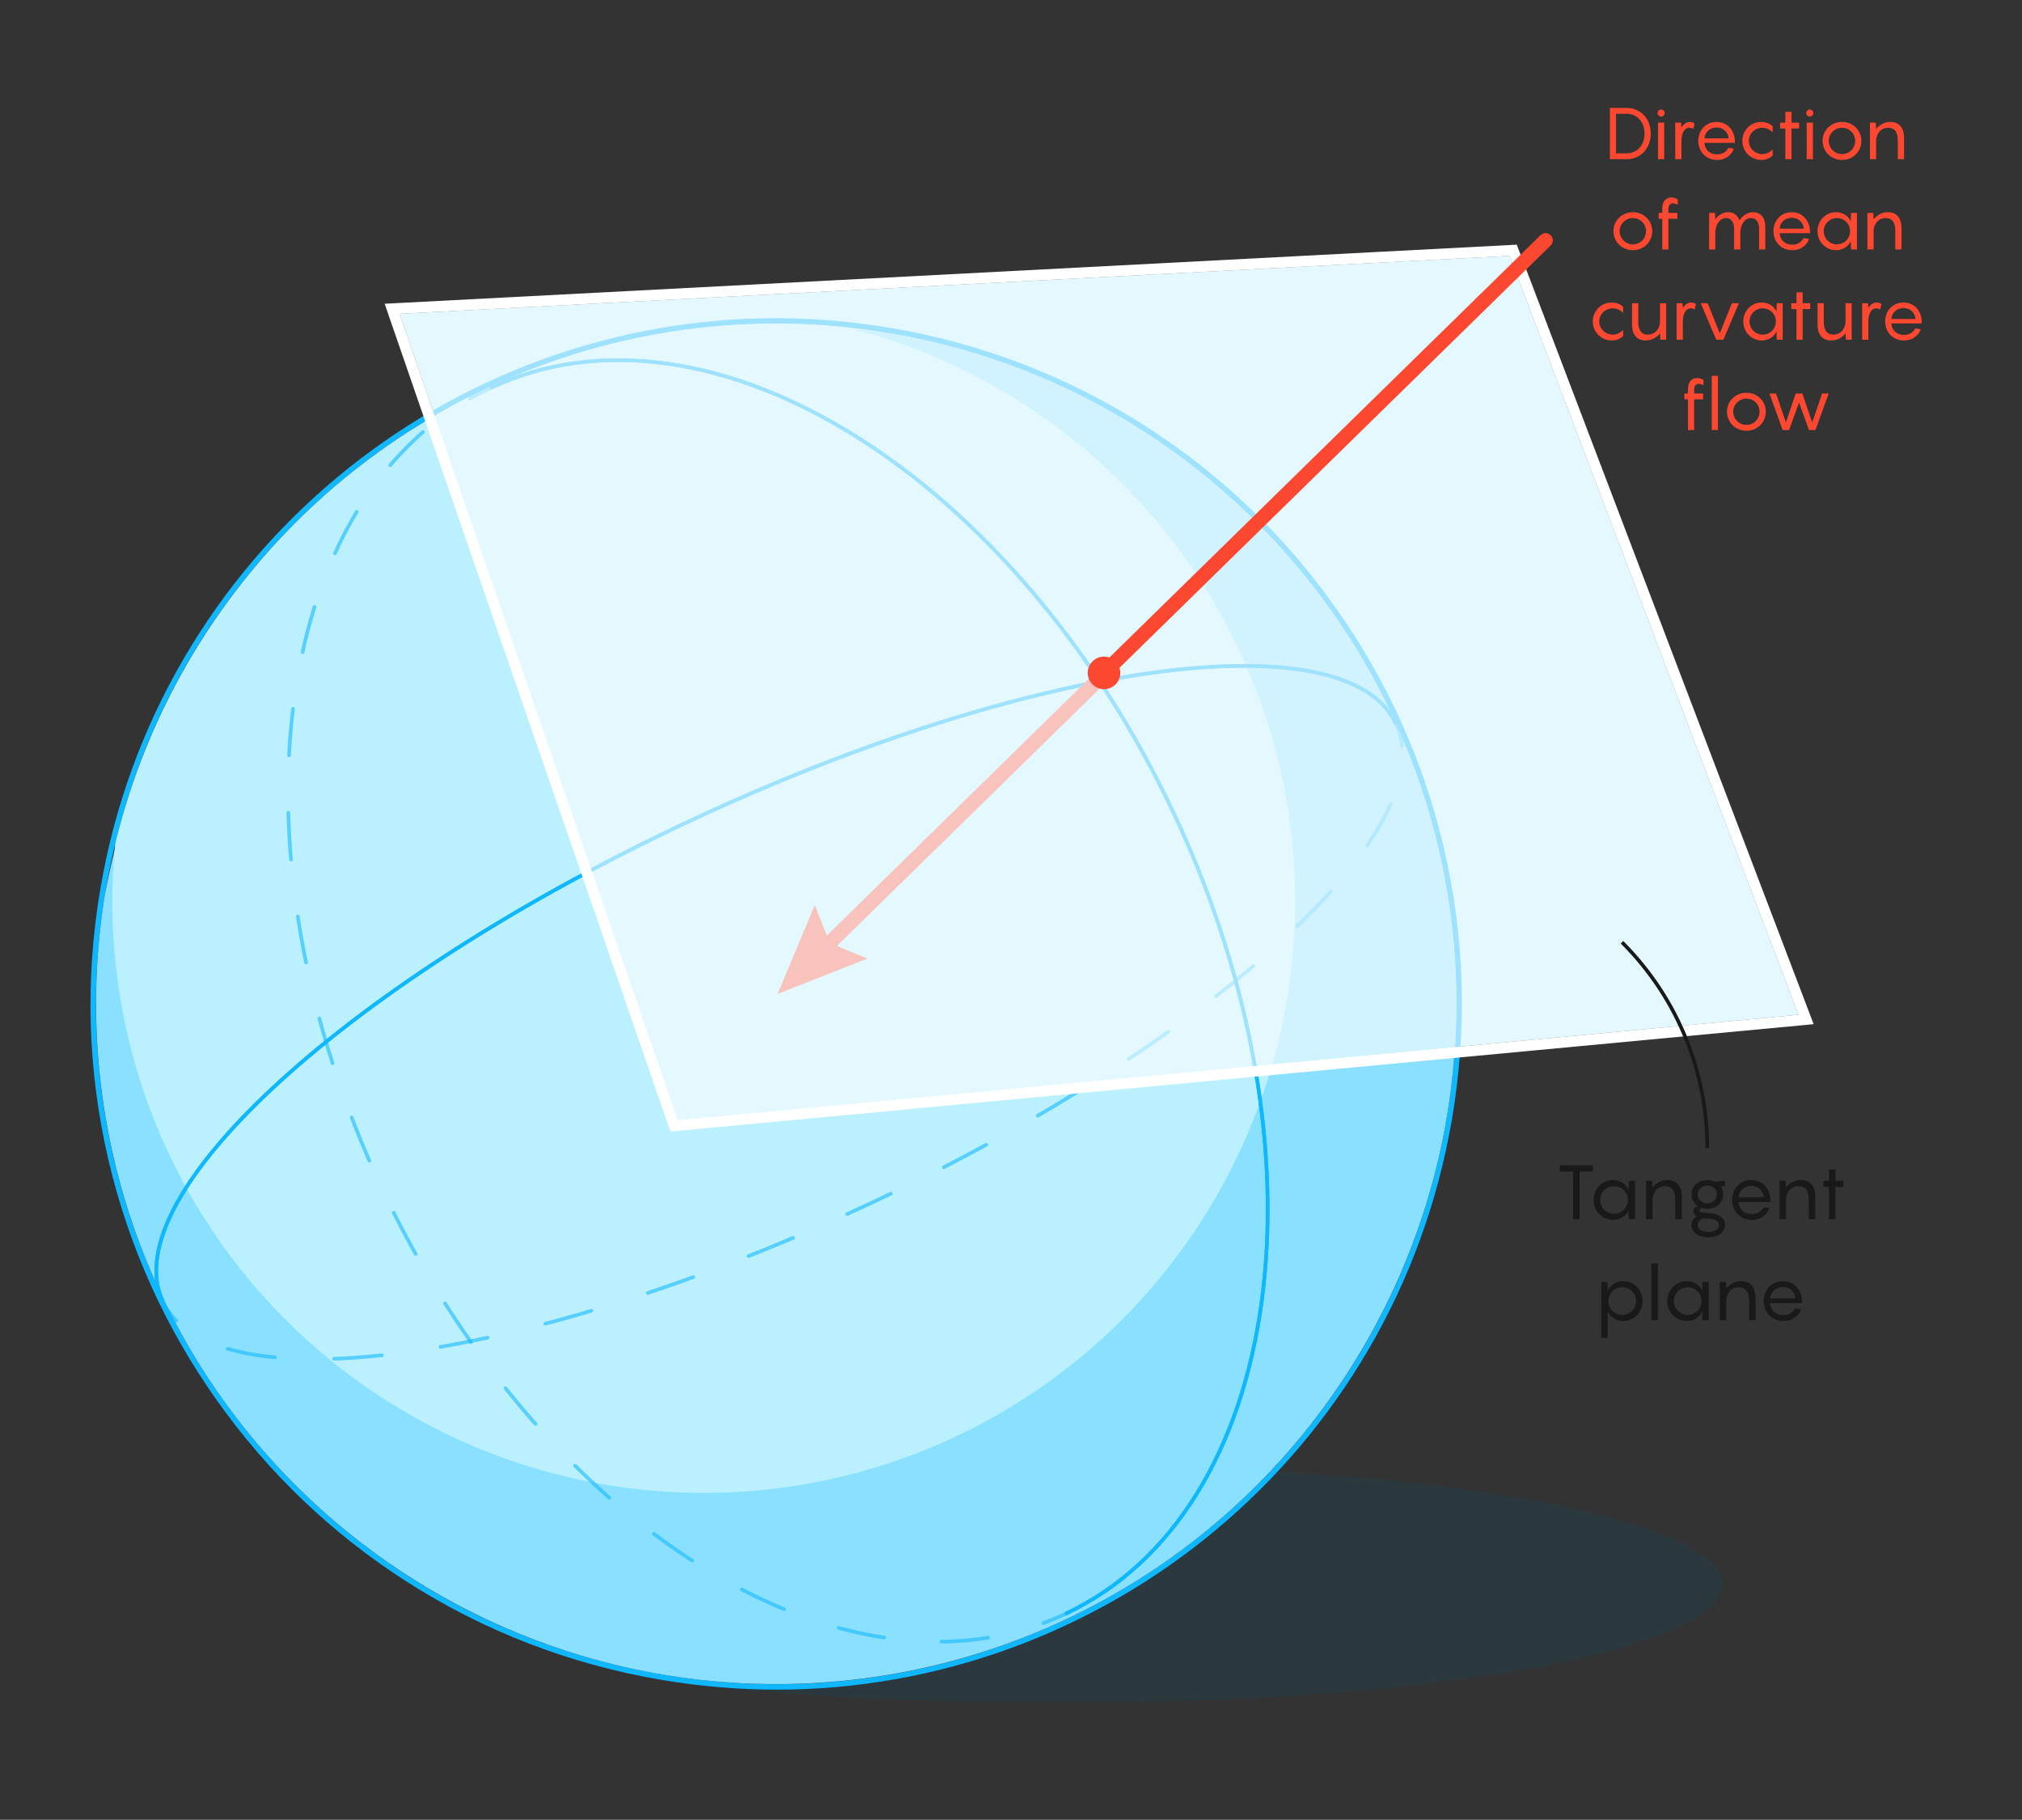
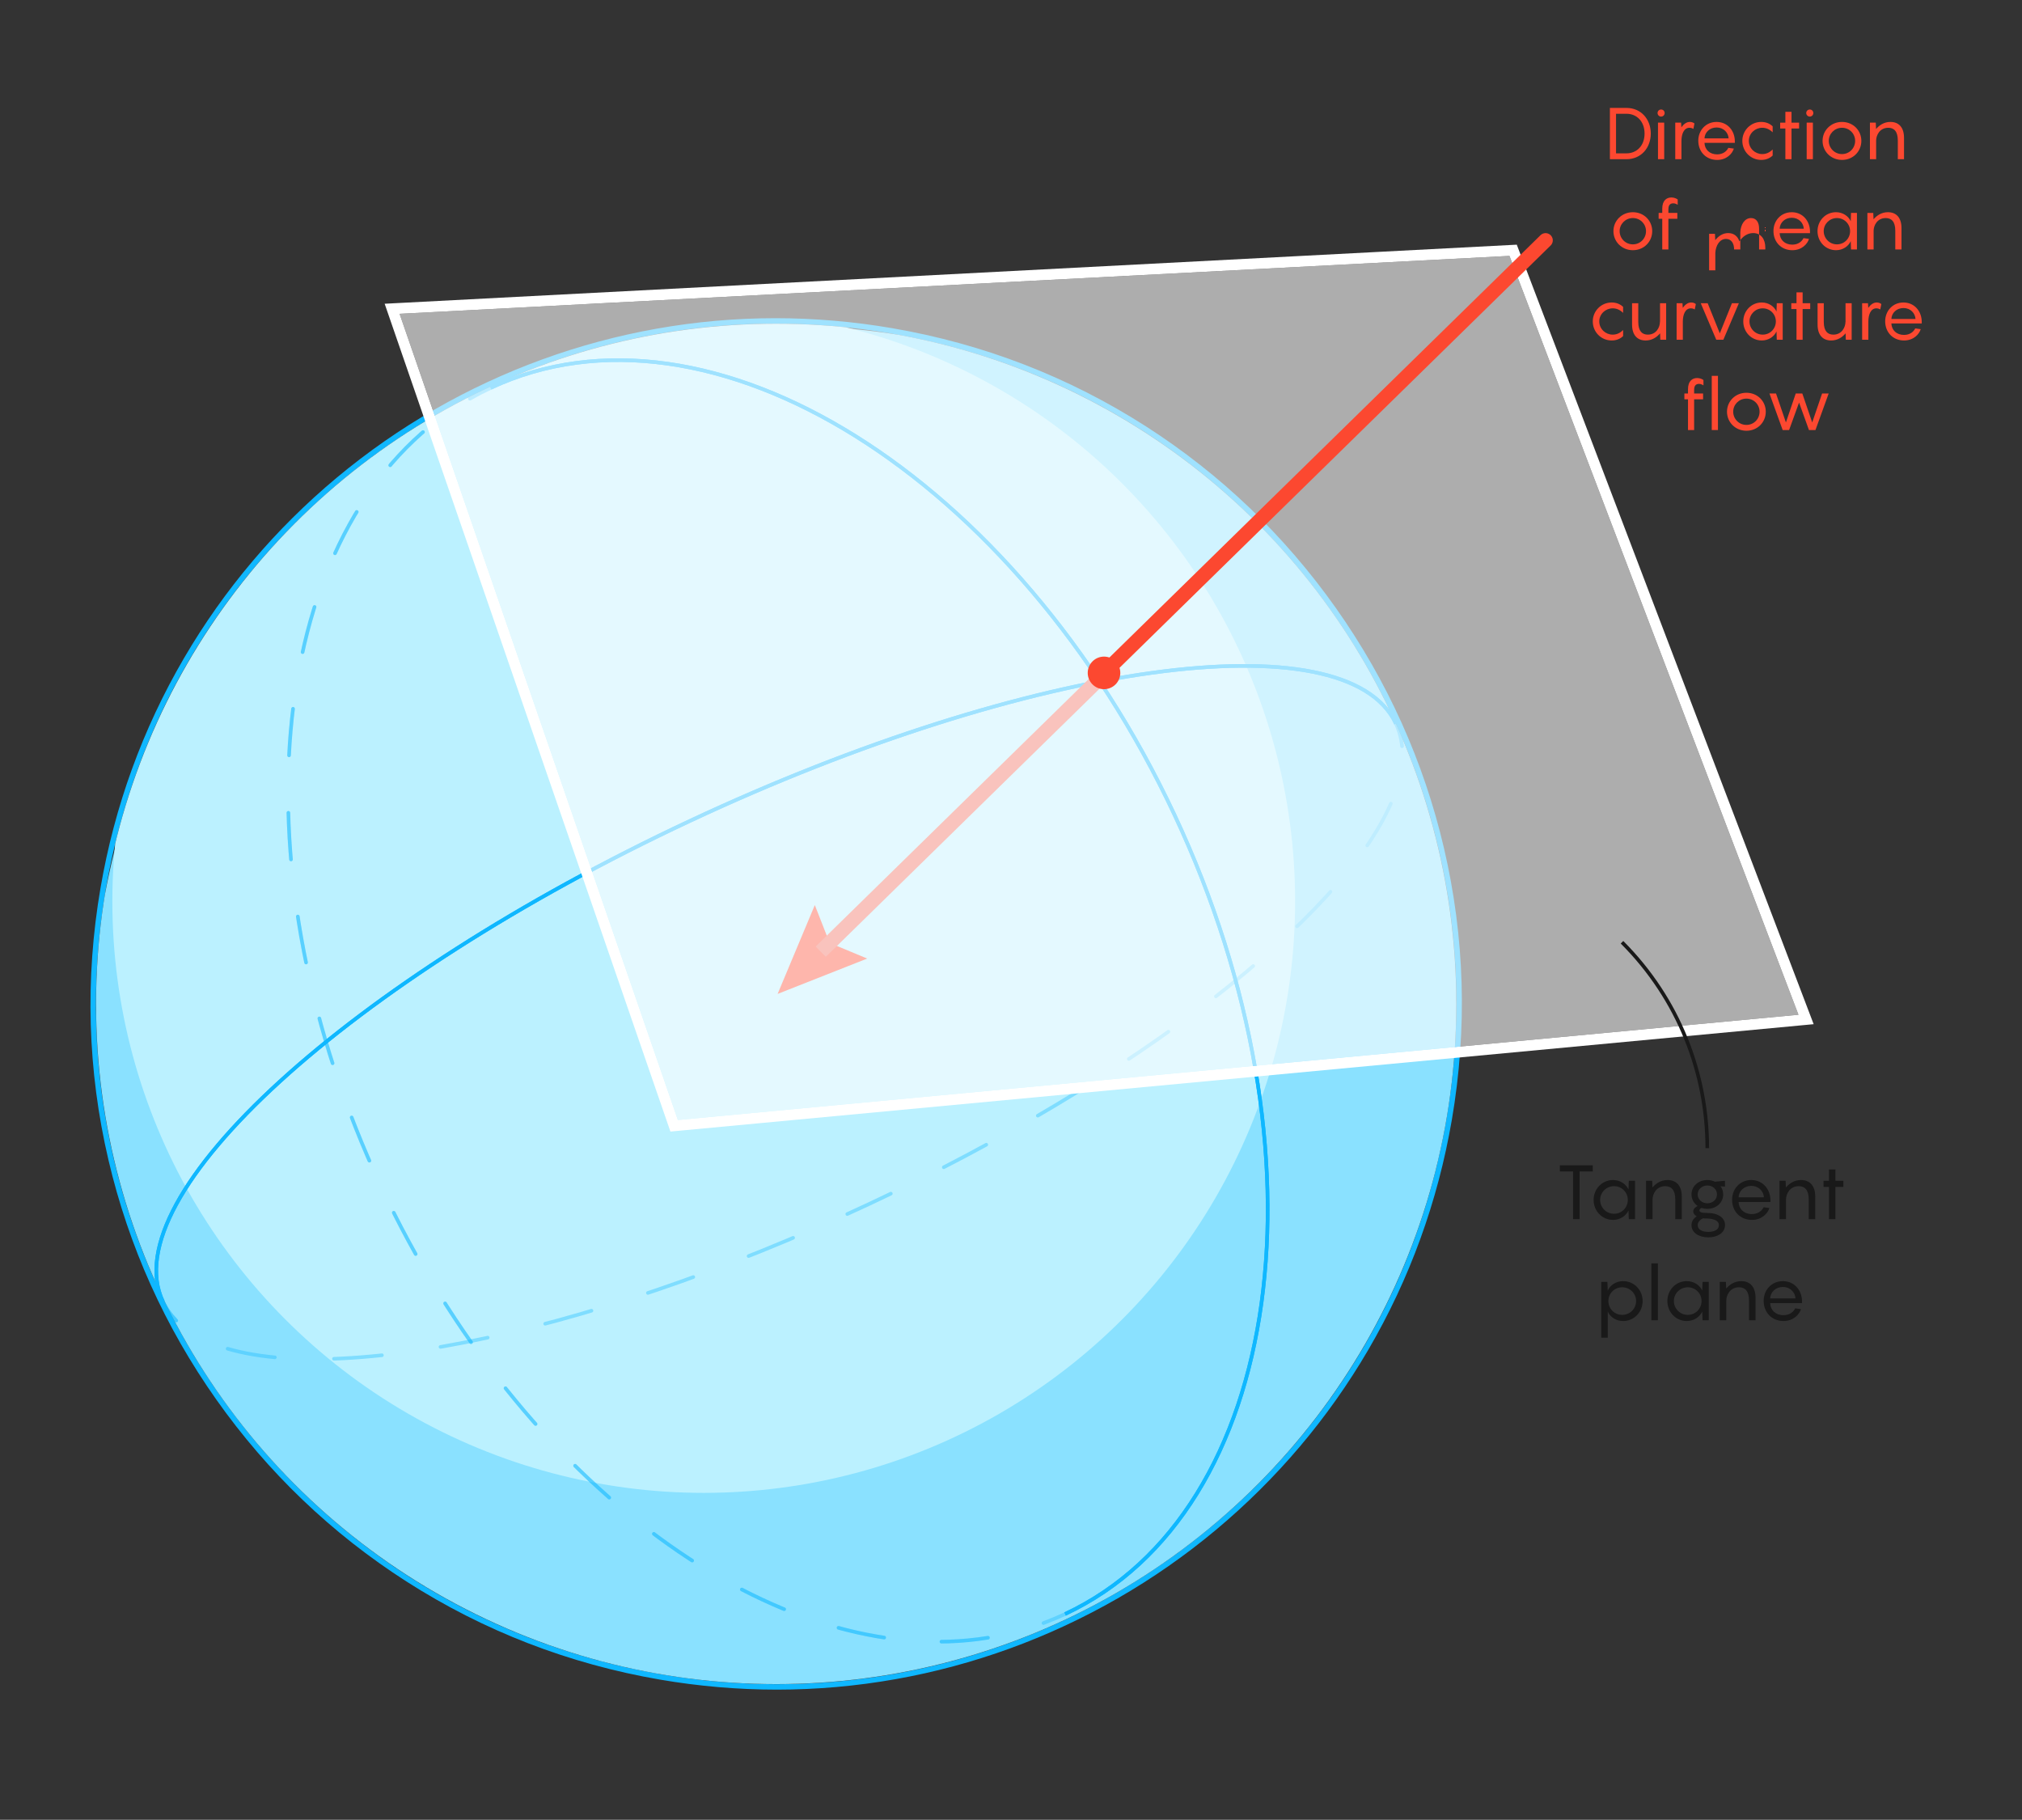
<svg xmlns="http://www.w3.org/2000/svg" width="560" height="503.939" version="1.1" viewBox="0 0 560 503.939">
  <rect x="0" y="0" width="560" height="503.939" fill="#333333" stroke="none" />
  <defs>
    <style>
      .st0, .st1, .st2, .st3, .st4, .st5, .st6, .st7, .st8 {
        fill: none;
      }

      .st9 {
        fill: #8ae1ff;
      }

      .st1, .st2, .st3, .st4, .st5, .st6, .st7, .st8 {
        stroke-miterlimit: 10;
      }

      .st1, .st4, .st7 {
        stroke-width: 4px;
      }

      .st1, .st7 {
        stroke: #fc4830;
      }

      .st10 {
        fill: #bbf1ff;
      }

      .st2, .st5, .st6, .st8 {
        stroke: #0fb7ff;
      }

      .st2, .st5, .st7, .st8 {
        stroke-linecap: round;
      }

      .st11 {
        opacity: .6;
      }

      .st11, .st12 {
        fill: #fff;
      }

      .st3 {
        stroke: #191919;
      }

      .st4 {
        stroke: #bbf1ff;
      }

      .st13 {
        fill: #005c7c;
        fill-opacity: .15;
      }

      .st14 {
        fill: #0fb7ff;
      }

      .st5 {
        stroke-dasharray: 13.316 16.389;
      }

      .st15 {
        opacity: .35;
      }

      .st16 {
        opacity: .2;
      }

      .st17 {
        fill: #fc4830;
      }

      .st18 {
        fill: #191919;
      }

      .st19 {
        clip-path: url(#clippath);
      }

      .st8 {
        stroke-dasharray: 12.937 15.923;
      }
    </style>
    <clipPath id="clippath">
      <circle class="st0" cx="214.965" cy="278.007" r="188.362" />
    </clipPath>
  </defs>
  <g id="Layer_7">
    <g>
-       <polygon class="st10" points="418.05 70.866 110.668 86.902 187.74 310.149 498.089 281.004 418.05 70.866" />
      <g>
-         <path class="st13" d="M477.099,438.719c-.007,18.124-80.459,32.786-179.694,32.748-182.435-.07-142.483-27.586-179.668-32.886.007-18.124,80.459-32.786,179.694-32.748,99.235.038,179.675,14.762,179.668,32.886Z" />
        <g>
          <path class="st14" d="M214.741,89.615c10.588-.001,21.308.895,32.097,2.747,102.529,17.603,171.375,114.989,153.772,217.519-15.751,91.741-95.389,156.519-185.422,156.519-10.588,0-21.308-.895-32.097-2.747C80.563,446.05,11.716,348.663,29.319,246.134c15.751-91.741,95.389-156.514,185.422-156.519M214.752,88.115v1.5l-.001-1.5c-44.236.002-87.395,15.702-121.538,44.207-16.94,14.143-31.149,30.931-42.233,49.896-11.472,19.631-19.257,41.05-23.139,63.662-4.337,25.261-3.597,50.617,2.2,75.362,5.599,23.901,15.655,46.229,29.89,66.364,14.234,20.135,31.929,37.063,52.594,50.313,21.395,13.719,45.052,22.874,70.313,27.211,10.699,1.837,21.584,2.768,32.351,2.768,44.225,0,87.384-15.699,121.528-44.205,16.94-14.144,31.149-30.932,42.233-49.898,11.472-19.631,19.257-41.051,23.139-63.662,4.337-25.261,3.597-50.617-2.2-75.362-5.599-23.901-15.656-46.229-29.89-66.364-14.234-20.135-31.929-37.063-52.594-50.313-21.395-13.719-45.052-22.874-70.313-27.211-10.699-1.837-21.58-2.768-32.34-2.768h0Z" />
          <g class="st19">
            <circle class="st9" cx="218.266" cy="282.677" r="192.406" />
            <circle class="st10" cx="194.901" cy="249.626" r="163.785" />
          </g>
        </g>
      </g>
      <g>
        <g class="st15">
          <path class="st2" d="M294.981,446.954c-1.972.924-3.97,1.762-5.992,2.516" />
          <path class="st8" d="M273.618,453.526c-57.929,9.389-129.074-41.683-168.047-124.868-40.739-86.953-32.019-178.459,17.86-213.965" />
          <path class="st2" d="M130.133,110.405c1.873-1.071,3.795-2.07,5.768-2.994" />
        </g>
        <path class="st6" d="M135.9,107.411c60.679-28.429,145.481,24.534,189.41,118.296,43.929,93.762,30.35,192.818-30.33,221.247" />
      </g>
      <g>
        <g class="st15">
          <path class="st2" d="M386.6,200.389c.914,1.95,1.477,4.034,1.704,6.239" />
-           <path class="st5" d="M385.198,222.541c-13.735,31.583-70.1,76.014-144.505,110.874-80.732,37.824-156.531,52.118-185.284,37.073" />
          <path class="st2" d="M48.8,365.69c-1.549-1.586-2.789-3.353-3.703-5.302" />
        </g>
        <path class="st6" d="M45.097,360.387c-13.721-29.286,51.604-88.844,145.908-133.027,94.304-44.182,181.875-56.258,195.596-26.972" />
      </g>
      <g>
        <g class="st15">
-           <path class="st2" d="M294.981,446.954c-1.972.924-3.97,1.762-5.992,2.516" />
          <path class="st8" d="M273.618,453.526c-57.929,9.389-129.074-41.683-168.047-124.868-40.739-86.953-32.019-178.459,17.86-213.965" />
          <path class="st2" d="M130.133,110.405c1.873-1.071,3.795-2.07,5.768-2.994" />
        </g>
        <path class="st6" d="M135.9,107.411c60.679-28.429,145.481,24.534,189.41,118.296,43.929,93.762,30.35,192.818-30.33,221.247" />
      </g>
      <g>
        <g class="st15">
          <path class="st2" d="M386.6,200.389c.914,1.95,1.477,4.034,1.704,6.239" />
          <path class="st5" d="M385.198,222.541c-13.735,31.583-70.1,76.014-144.505,110.874-80.732,37.824-156.531,52.118-185.284,37.073" />
          <path class="st2" d="M48.8,365.69c-1.549-1.586-2.789-3.353-3.703-5.302" />
        </g>
        <path class="st6" d="M45.097,360.387c-13.721-29.286,51.604-88.844,145.908-133.027,94.304-44.182,181.875-56.258,195.596-26.972" />
      </g>
      <g>
        <line class="st1" x1="306.691" y1="185.784" x2="227.303" y2="263.542" />
        <polygon class="st17" points="225.666 250.632 229.774 261.122 240.177 265.447 215.362 275.239 225.666 250.632" />
      </g>
      <g class="st16">
        <line class="st4" x1="306.691" y1="185.784" x2="227.303" y2="263.542" />
-         <polygon class="st10" points="225.666 250.632 229.774 261.122 240.177 265.447 215.362 275.239 225.666 250.632" />
      </g>
      <path class="st12" d="M418.05,70.866l80.039,210.138-310.35,29.146L110.668,86.902l307.382-16.037M420.076,67.756l-2.182.114-307.382,16.037-3.98.208,1.301,3.767,77.072,223.247.769,2.229,2.347-.221,310.35-29.146,3.927-.369-1.404-3.686-80.039-210.138-.778-2.042h0Z" />
      <polygon class="st11" points="418.05 70.866 110.668 86.902 187.74 310.149 498.089 281.004 418.05 70.866" />
      <g>
        <line class="st7" x1="428.052" y1="66.558" x2="305.761" y2="186.341" />
        <path class="st17" d="M302.604,183.118c-1.78,1.743-1.81,4.6-.066,6.38,1.743,1.78,4.6,1.81,6.38.066,1.78-1.744,1.809-4.601.066-6.38-1.743-1.78-4.6-1.81-6.38-.066Z" />
      </g>
    </g>
  </g>
  <g id="Text">
    <g>
      <path class="st18" d="M441.127,324.403h-3.653v13.207h-1.806v-13.207h-3.653v-1.7h9.112v1.7Z" />
      <path class="st18" d="M446.734,326.776c1.994,0,3.611,1.134,4.283,2.625l.084-2.415h1.722v10.624h-1.722l-.084-2.414c-.672,1.49-2.289,2.624-4.283,2.624-3.045,0-5.375-2.478-5.375-5.543,0-3.023,2.33-5.501,5.375-5.501ZM447.008,336.12c2.184,0,3.82-1.743,3.82-3.843,0-2.058-1.637-3.8-3.82-3.8-2.163,0-3.843,1.742-3.843,3.8,0,2.1,1.68,3.843,3.843,3.843Z" />
      <path class="st18" d="M465.781,331.395v6.215h-1.806v-5.459c0-2.666-1.134-3.674-2.771-3.674-2.52,0-3.527,2.204-3.527,3.716v5.417h-1.806v-10.624h1.701l.084,1.848c.965-1.134,2.352-2.058,4.178-2.058,2.457,0,3.947,1.617,3.947,4.619Z" />
      <path class="st18" d="M477.751,339.268c0,2.184-2.142,3.381-4.64,3.381-2.499,0-4.641-1.197-4.641-3.381,0-1.176.672-1.952,1.449-2.436-.567-.314-.967-.776-.967-1.364,0-.714.609-1.218,1.219-1.512-1.051-.714-1.701-1.848-1.701-3.191,0-2.288,1.89-3.989,4.389-3.989.756,0,1.469.168,2.1.462l2.771-.252v1.616l-1.239-.104c.483.63.756,1.407.756,2.268,0,2.268-1.911,3.989-4.388,3.989-.567,0-1.113-.084-1.596-.252-.379.168-.609.398-.609.672,0,.546.777.714,2.058.714,3.149,0,5.039,1.323,5.039,3.38ZM470.172,330.765c0,1.407,1.217,2.456,2.688,2.456,1.49,0,2.666-1.049,2.666-2.456,0-1.428-1.176-2.478-2.666-2.478-1.471,0-2.688,1.05-2.688,2.478ZM476.051,339.289c0-1.386-1.596-1.869-3.822-1.869-.209,0-.398-.021-.608-.041-.651.293-1.448,1.028-1.448,1.848,0,1.238,1.196,1.91,2.939,1.91,1.721,0,2.939-.63,2.939-1.848Z" />
      <path class="st18" d="M490.33,332.865h-8.818c.062,1.932,1.49,3.339,3.674,3.339,1.743,0,2.793-.945,3.255-1.891l1.596.211c-.42,1.448-2.058,3.296-4.851,3.296-3.212,0-5.479-2.372-5.479-5.585,0-2.981,2.163-5.459,5.312-5.459,3.255,0,5.312,2.625,5.312,5.627v.462ZM481.512,331.563h7.013c-.104-1.658-1.428-3.17-3.507-3.17-1.994,0-3.443,1.428-3.506,3.17Z" />
      <path class="st18" d="M502.741,331.395v6.215h-1.806v-5.459c0-2.666-1.134-3.674-2.771-3.674-2.52,0-3.527,2.204-3.527,3.716v5.417h-1.806v-10.624h1.7l.084,1.848c.967-1.134,2.352-2.058,4.179-2.058,2.456,0,3.947,1.617,3.947,4.619Z" />
      <path class="st18" d="M510.533,328.686h-2.205v8.924h-1.784v-8.924h-1.512v-1.7h1.512v-3.149h1.784v3.149h2.205v1.7Z" />
      <path class="st18" d="M443.47,354.986h1.7l.105,2.415c.65-1.512,2.268-2.625,4.262-2.625,3.045,0,5.396,2.478,5.396,5.501,0,3.065-2.352,5.543-5.396,5.543-1.994,0-3.611-1.112-4.262-2.624v7.243h-1.806v-15.453ZM449.264,364.12c2.184,0,3.863-1.743,3.863-3.843,0-2.058-1.68-3.8-3.863-3.8-2.163,0-3.821,1.742-3.821,3.8,0,2.1,1.658,3.843,3.821,3.843Z" />
      <path class="st18" d="M459.156,365.61h-1.806v-15.747h1.806v15.747Z" />
      <path class="st18" d="M467.157,354.776c1.995,0,3.611,1.134,4.283,2.625l.084-2.415h1.722v10.624h-1.722l-.084-2.414c-.672,1.49-2.288,2.624-4.283,2.624-3.044,0-5.375-2.478-5.375-5.543,0-3.023,2.331-5.501,5.375-5.501ZM467.429,364.12c2.184,0,3.822-1.743,3.822-3.843,0-2.058-1.639-3.8-3.822-3.8-2.162,0-3.842,1.742-3.842,3.8,0,2.1,1.68,3.843,3.842,3.843Z" />
      <path class="st18" d="M486.203,359.395v6.215h-1.806v-5.459c0-2.666-1.134-3.674-2.771-3.674-2.52,0-3.527,2.204-3.527,3.716v5.417h-1.806v-10.624h1.701l.084,1.848c.965-1.134,2.352-2.058,4.178-2.058,2.457,0,3.947,1.617,3.947,4.619Z" />
      <path class="st18" d="M499.076,360.865h-8.818c.062,1.932,1.49,3.339,3.674,3.339,1.743,0,2.793-.945,3.255-1.891l1.596.211c-.42,1.448-2.058,3.296-4.851,3.296-3.212,0-5.479-2.372-5.479-5.585,0-2.981,2.163-5.459,5.312-5.459,3.255,0,5.312,2.625,5.312,5.627v.462ZM490.258,359.563h7.013c-.104-1.658-1.428-3.17-3.507-3.17-1.994,0-3.443,1.428-3.506,3.17Z" />
    </g>
    <path class="st3" d="M449.219,260.933c15.745,15.745,23.617,36.381,23.617,57.017" />
    <g>
      <rect class="st0" x="433.975" y="29.087" width="105.001" height="94.811" />
      <path class="st17" d="M457.188,36.985c0,3.981-2.701,7.102-6.742,7.102h-4.581v-14.203h4.581c4.041,0,6.742,3.121,6.742,7.101ZM455.468,36.985c0-3.321-2.121-5.481-5.021-5.481h-2.88v10.962h2.88c2.901,0,5.021-2.16,5.021-5.481Z" />
      <path class="st17" d="M459.066,31.304c0-.56.44-.98.98-.98.56,0,.98.42.98.98,0,.54-.42.98-.98.98-.541,0-.98-.44-.98-.98ZM460.906,44.087h-1.72v-10.122h1.72v10.122Z" />
      <path class="st17" d="M469.287,34.205l-.3,1.5c-.2-.14-.6-.32-1.08-.32-1.561,0-2.221,1.76-2.221,3.661v5.041h-1.72v-10.122h1.621l.08,1.28c.62-.86,1.4-1.48,2.34-1.48.62,0,1.06.24,1.28.44Z" />
      <path class="st17" d="M480.468,39.566h-8.401c.06,1.84,1.42,3.181,3.501,3.181,1.66,0,2.66-.9,3.101-1.8l1.52.2c-.399,1.38-1.96,3.141-4.62,3.141-3.062,0-5.222-2.26-5.222-5.321,0-2.841,2.061-5.201,5.062-5.201,3.101,0,5.061,2.5,5.061,5.361v.44ZM472.067,38.326h6.682c-.101-1.58-1.36-3.021-3.341-3.021-1.9,0-3.281,1.36-3.341,3.021Z" />
      <path class="st17" d="M488.046,35.385c-1.94,0-3.701,1.54-3.701,3.621,0,2.12,1.761,3.661,3.701,3.661,1.14,0,2.061-.44,2.9-1.28v1.68c-.78.76-1.86,1.22-3.161,1.22-2.96,0-5.24-2.38-5.24-5.281,0-2.841,2.28-5.241,5.24-5.241,1.301,0,2.381.46,3.161,1.22v1.66c-.84-.82-1.761-1.26-2.9-1.26Z" />
      <path class="st17" d="M498.266,35.585h-2.101v8.502h-1.7v-8.502h-1.44v-1.62h1.44v-3.001h1.7v3.001h2.101v1.62Z" />
      <path class="st17" d="M500.245,31.304c0-.56.44-.98.98-.98.56,0,.979.42.979.98,0,.54-.42.98-.979.98-.54,0-.98-.44-.98-.98ZM502.086,44.087h-1.721v-10.122h1.721v10.122Z" />
      <path class="st17" d="M504.765,39.006c0-2.881,2.32-5.241,5.381-5.241,3.08,0,5.361,2.36,5.361,5.241,0,2.921-2.281,5.281-5.361,5.281-3.061,0-5.381-2.361-5.381-5.281ZM513.786,39.006c0-1.96-1.561-3.621-3.641-3.621-2.061,0-3.661,1.66-3.661,3.621,0,2,1.601,3.661,3.661,3.661,2.08,0,3.641-1.66,3.641-3.661Z" />
      <path class="st17" d="M527.326,38.166v5.921h-1.72v-5.201c0-2.541-1.081-3.501-2.641-3.501-2.401,0-3.361,2.1-3.361,3.541v5.161h-1.72v-10.122h1.62l.08,1.76c.92-1.08,2.24-1.96,3.98-1.96,2.341,0,3.761,1.54,3.761,4.401Z" />
      <path class="st17" d="M446.846,64.006c0-2.881,2.321-5.241,5.381-5.241,3.081,0,5.361,2.36,5.361,5.241,0,2.921-2.28,5.281-5.361,5.281-3.061,0-5.381-2.361-5.381-5.281ZM455.867,64.006c0-1.96-1.56-3.621-3.641-3.621-2.061,0-3.661,1.66-3.661,3.621,0,2,1.601,3.661,3.661,3.661,2.081,0,3.641-1.66,3.641-3.661Z" />
      <path class="st17" d="M462.066,58.024v.94h2.48v1.62h-2.48v8.502h-1.7v-8.502h-1v-1.62h1v-1.18c0-2.301,1.24-3.101,2.541-3.101.8,0,1.46.34,1.74.56v1.48c-.16-.12-.7-.42-1.2-.42-1.061,0-1.38.68-1.38,1.72Z" />
-       <path class="st17" d="M488.909,62.785v6.301h-1.721v-5.781c0-1.74-.78-2.921-2.24-2.921-1.74,0-2.841,1.76-2.961,3.881v4.821h-1.72v-5.781c0-1.74-.801-2.921-2.241-2.921-1.74,0-2.84,1.76-2.96,3.881v4.821h-1.721v-10.122h1.62l.08,1.76c.86-1.1,2.061-1.96,3.581-1.96,1.58,0,2.641.88,3.101,2.28.88-1.26,2.141-2.28,3.821-2.28,2.16,0,3.36,1.66,3.36,4.021Z" />
+       <path class="st17" d="M488.909,62.785v6.301h-1.721v-5.781c0-1.74-.78-2.921-2.24-2.921-1.74,0-2.841,1.76-2.961,3.881v4.821h-1.72c0-1.74-.801-2.921-2.241-2.921-1.74,0-2.84,1.76-2.96,3.881v4.821h-1.721v-10.122h1.62l.08,1.76c.86-1.1,2.061-1.96,3.581-1.96,1.58,0,2.641.88,3.101,2.28.88-1.26,2.141-2.28,3.821-2.28,2.16,0,3.36,1.66,3.36,4.021Z" />
      <path class="st17" d="M501.287,64.566h-8.402c.061,1.84,1.421,3.181,3.501,3.181,1.66,0,2.66-.9,3.101-1.8l1.521.2c-.4,1.38-1.961,3.141-4.621,3.141-3.061,0-5.221-2.26-5.221-5.321,0-2.841,2.06-5.201,5.061-5.201,3.101,0,5.062,2.5,5.062,5.361v.44ZM492.885,63.326h6.682c-.1-1.58-1.36-3.021-3.341-3.021-1.9,0-3.28,1.36-3.341,3.021Z" />
      <path class="st17" d="M508.487,58.765c1.9,0,3.44,1.08,4.08,2.5l.08-2.301h1.641v10.122h-1.641l-.08-2.301c-.64,1.42-2.18,2.501-4.08,2.501-2.901,0-5.121-2.361-5.121-5.281,0-2.881,2.22-5.241,5.121-5.241ZM508.746,67.666c2.08,0,3.641-1.66,3.641-3.661,0-1.96-1.561-3.621-3.641-3.621-2.061,0-3.661,1.66-3.661,3.621,0,2,1.601,3.661,3.661,3.661Z" />
      <path class="st17" d="M526.627,63.166v5.921h-1.72v-5.201c0-2.541-1.081-3.501-2.641-3.501-2.401,0-3.361,2.1-3.361,3.541v5.161h-1.72v-10.122h1.62l.08,1.76c.92-1.08,2.24-1.96,3.98-1.96,2.341,0,3.761,1.54,3.761,4.401Z" />
      <path class="st17" d="M446.627,85.385c-1.94,0-3.701,1.54-3.701,3.621,0,2.12,1.761,3.661,3.701,3.661,1.14,0,2.06-.44,2.9-1.28v1.68c-.78.76-1.86,1.22-3.161,1.22-2.96,0-5.241-2.38-5.241-5.281,0-2.841,2.281-5.241,5.241-5.241,1.3,0,2.38.46,3.161,1.22v1.66c-.84-.82-1.76-1.26-2.9-1.26Z" />
      <path class="st17" d="M461.448,83.965v10.122h-1.621l-.06-1.78c-.94,1.1-2.24,1.98-4.001,1.98-2.34,0-3.761-1.54-3.761-4.401v-5.921h1.721v5.201c0,2.541,1.08,3.501,2.641,3.501,2.4,0,3.36-2.1,3.36-3.541h.02v-5.161h1.701Z" />
      <path class="st17" d="M469.667,84.205l-.3,1.5c-.2-.14-.6-.32-1.08-.32-1.561,0-2.221,1.76-2.221,3.661v5.041h-1.72v-10.122h1.621l.08,1.28c.62-.86,1.4-1.48,2.34-1.48.62,0,1.06.24,1.28.44Z" />
      <path class="st17" d="M481.588,83.965l-4.301,10.122h-1.961l-4.301-10.122h1.921l3.36,8.342,3.361-8.342h1.92Z" />
      <path class="st17" d="M487.927,83.765c1.9,0,3.44,1.08,4.08,2.501l.08-2.301h1.641v10.122h-1.641l-.08-2.301c-.64,1.42-2.18,2.5-4.08,2.5-2.901,0-5.121-2.36-5.121-5.281,0-2.881,2.22-5.241,5.121-5.241ZM488.187,92.666c2.08,0,3.641-1.66,3.641-3.661,0-1.96-1.561-3.621-3.641-3.621-2.061,0-3.661,1.66-3.661,3.621,0,2,1.601,3.661,3.661,3.661Z" />
      <path class="st17" d="M501.347,85.585h-2.101v8.502h-1.7v-8.502h-1.44v-1.62h1.44v-3.001h1.7v3.001h2.101v1.62Z" />
      <path class="st17" d="M512.827,83.965v10.122h-1.62l-.06-1.78c-.94,1.1-2.241,1.98-4.001,1.98-2.341,0-3.761-1.54-3.761-4.401v-5.921h1.72v5.201c0,2.541,1.08,3.501,2.641,3.501,2.4,0,3.361-2.1,3.361-3.541h.02v-5.161h1.7Z" />
      <path class="st17" d="M521.046,84.205l-.3,1.5c-.2-.14-.6-.32-1.08-.32-1.561,0-2.221,1.76-2.221,3.661v5.041h-1.72v-10.122h1.62l.08,1.28c.62-.86,1.4-1.48,2.34-1.48.62,0,1.061.24,1.28.44Z" />
      <path class="st17" d="M532.228,89.566h-8.402c.061,1.84,1.421,3.181,3.501,3.181,1.66,0,2.66-.9,3.101-1.8l1.521.2c-.4,1.38-1.961,3.141-4.621,3.141-3.061,0-5.221-2.26-5.221-5.321,0-2.841,2.06-5.201,5.061-5.201,3.101,0,5.062,2.501,5.062,5.361v.44ZM523.825,88.326h6.682c-.1-1.58-1.36-3.021-3.341-3.021-1.9,0-3.28,1.36-3.341,3.021Z" />
      <path class="st17" d="M469.196,108.025v.94h2.48v1.62h-2.48v8.502h-1.7v-8.502h-1v-1.62h1v-1.18c0-2.301,1.24-3.101,2.541-3.101.8,0,1.46.34,1.74.56v1.48c-.16-.12-.7-.42-1.2-.42-1.061,0-1.38.68-1.38,1.72Z" />
      <path class="st17" d="M475.796,119.087h-1.72v-15.003h1.72v15.003Z" />
      <path class="st17" d="M478.296,114.006c0-2.881,2.32-5.241,5.381-5.241,3.08,0,5.361,2.361,5.361,5.241,0,2.921-2.281,5.281-5.361,5.281-3.061,0-5.381-2.36-5.381-5.281ZM487.318,114.006c0-1.96-1.561-3.621-3.641-3.621-2.061,0-3.661,1.66-3.661,3.621,0,2,1.601,3.661,3.661,3.661,2.08,0,3.641-1.66,3.641-3.661Z" />
      <path class="st17" d="M506.459,108.965l-3.661,10.122h-1.8l-2.741-7.602-2.761,7.602h-1.78l-3.66-10.122h1.82l2.74,8.022,2.721-8.022h1.82l2.741,8.022,2.74-8.022h1.82Z" />
    </g>
  </g>
</svg>